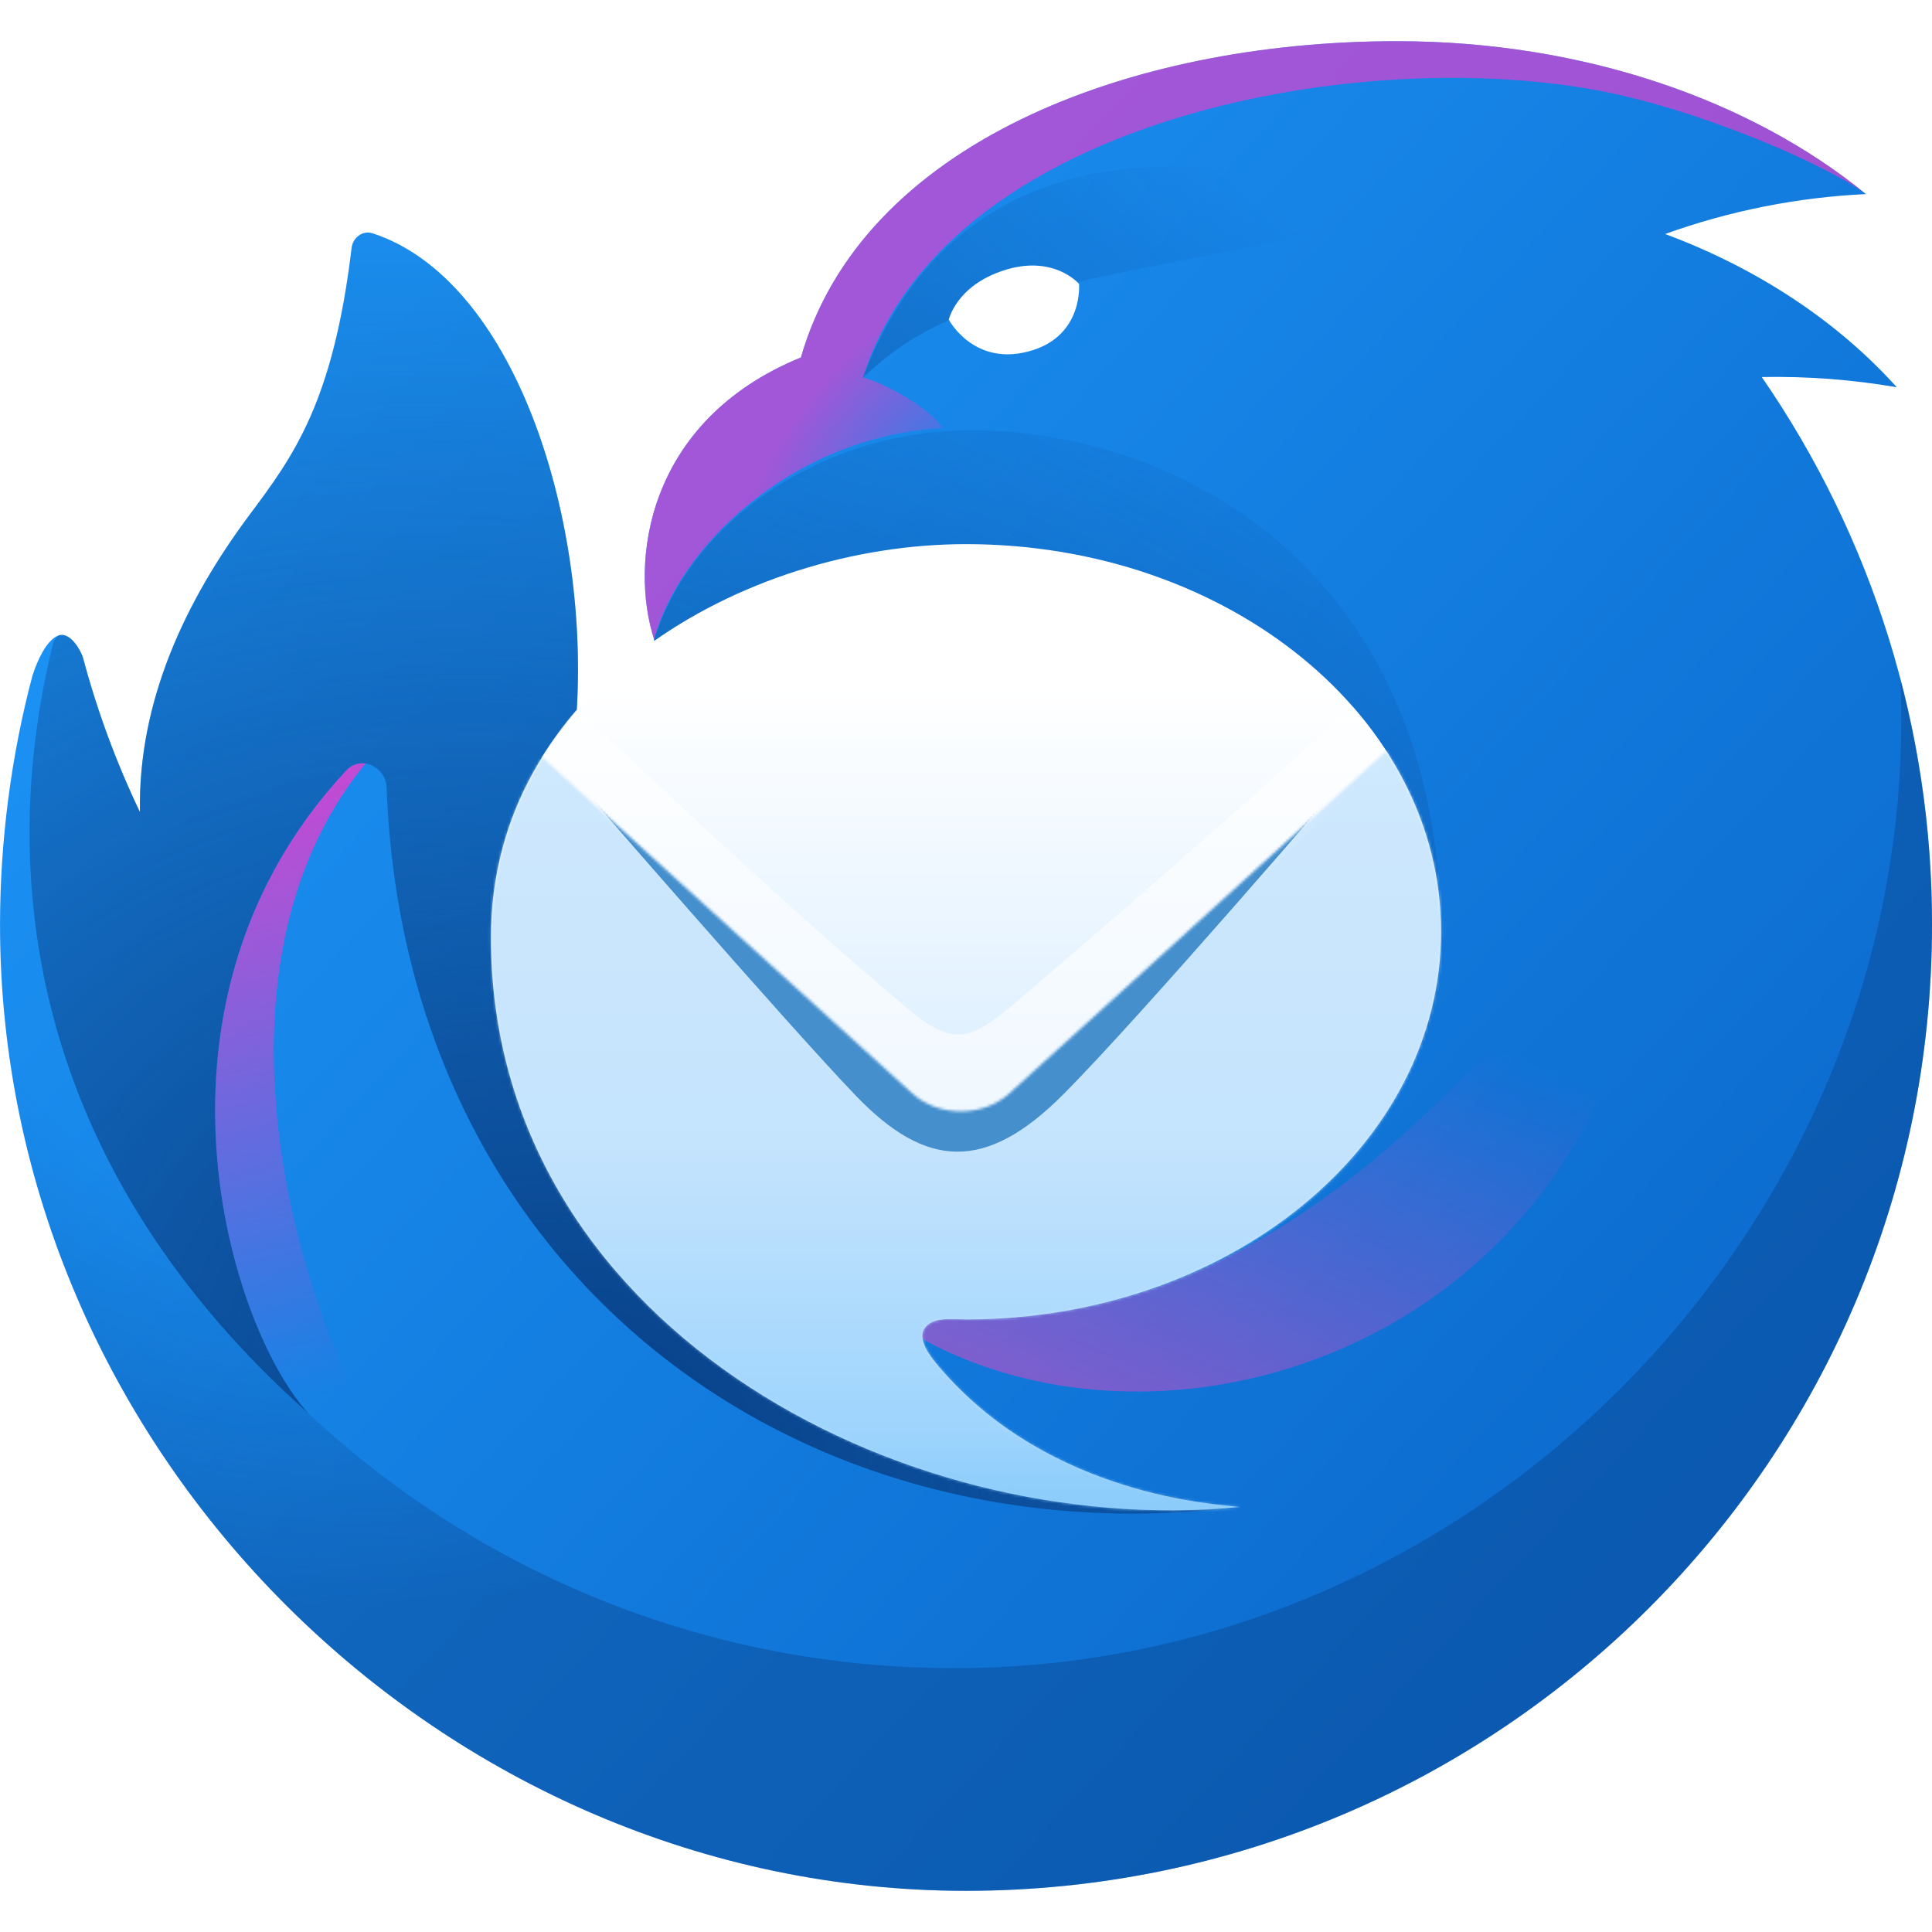
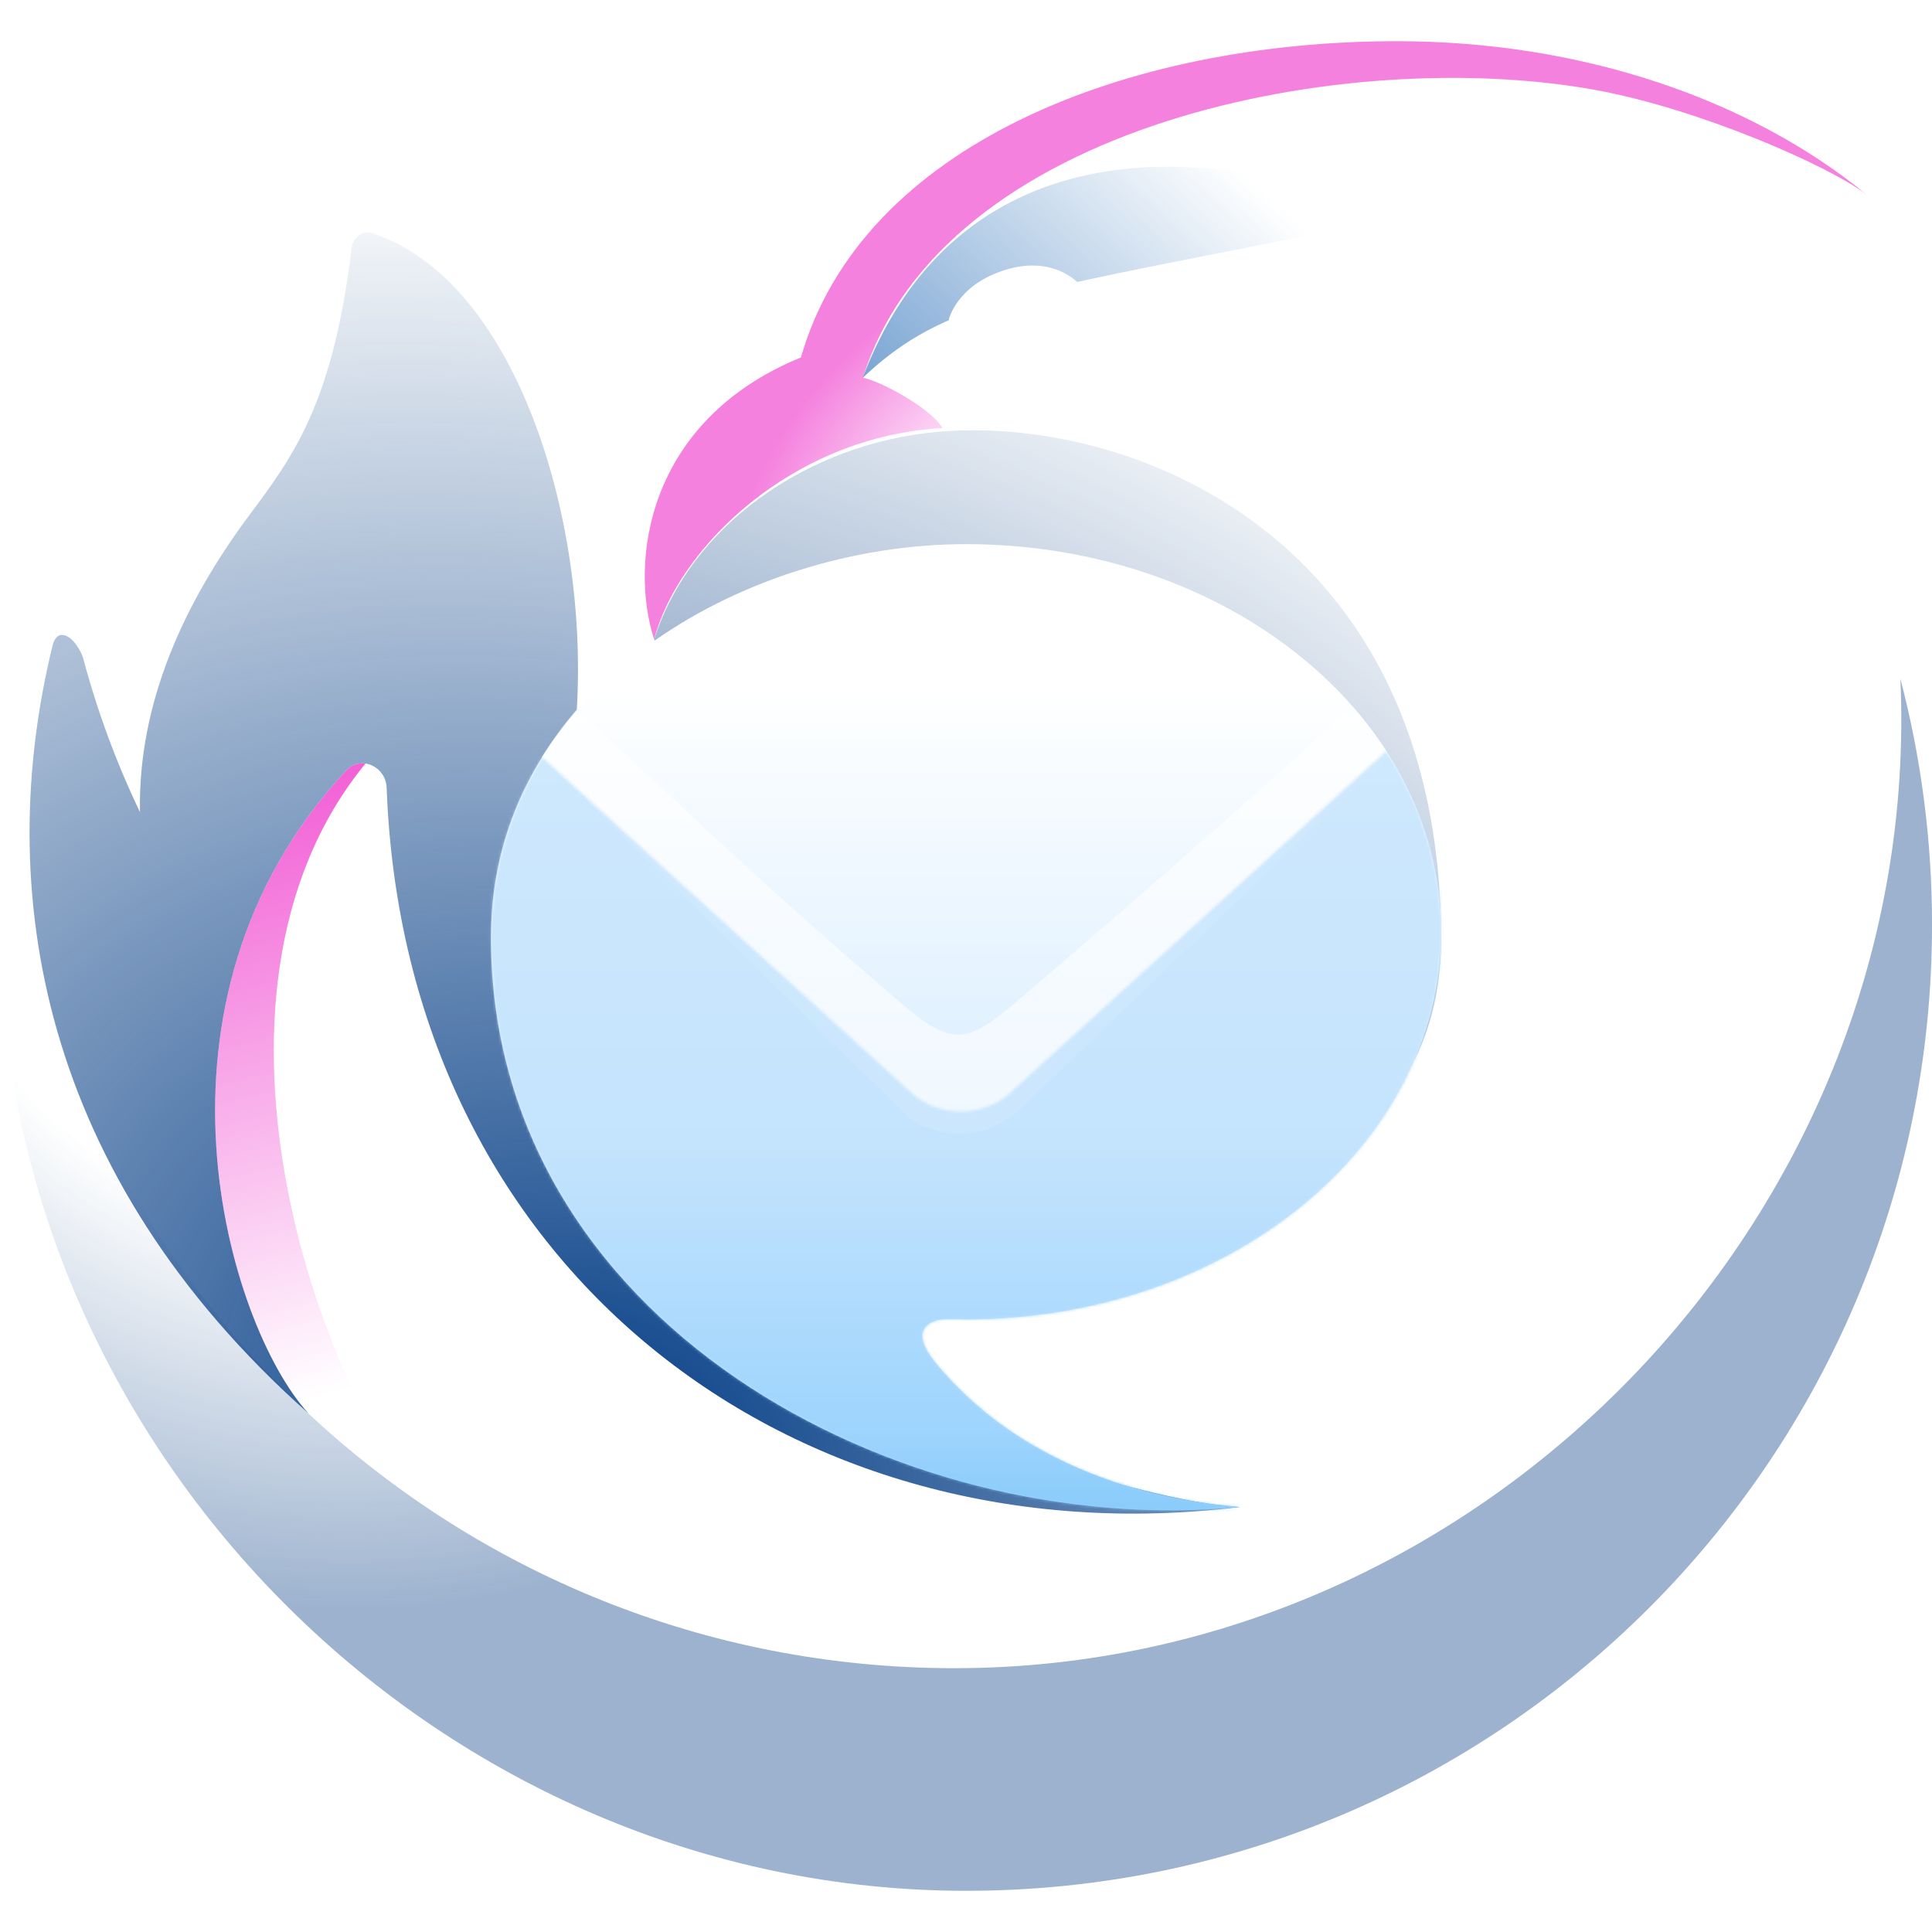
<svg xmlns="http://www.w3.org/2000/svg" xmlns:ns1="http://sodipodi.sourceforge.net/DTD/sodipodi-0.dtd" xmlns:ns2="http://www.inkscape.org/namespaces/inkscape" width="1024" height="1024" viewBox="0 0 1024 1024" fill="none" version="1.1" id="svg31" ns1:docname="Thunderbird_Logo.svg" ns2:version="1.4 (e7c3feb100, 2024-10-09)">
  <ns1:namedview id="namedview31" pagecolor="#ffffff" bordercolor="#000000" borderopacity="0.25" ns2:showpageshadow="2" ns2:pageopacity="0.0" ns2:pagecheckerboard="0" ns2:deskcolor="#d1d1d1" ns2:zoom="0.78720872" ns2:cx="389.35036" ns2:cy="421.74329" ns2:window-width="2560" ns2:window-height="1356" ns2:window-x="0" ns2:window-y="0" ns2:window-maximized="1" ns2:current-layer="svg31" />
-   <path d="m 424.383,189.562 h 0.088 C 456.711,76.85 597.202,21.833 740.37,21.833 c 98.932,0 187.74,31.319 248.624,81.041 -36.334,1.713 -72.209,8.843 -106.436,21.153 49.195,18.285 91.457,46.416 122.776,81.217 -23.629,-4.068 -47.59,-5.879 -71.562,-5.412 58.917,85.346 90.394,186.636 90.228,290.344 0,282.766 -229.226,511.993 -511.993,511.993 -278.407,0 -511.993,-233.103 -511.993,-511.993 0,-44.046 5.851,-89.526 17.218,-132.182 2.984,-8.953 7.139,-17.539 12.654,-20.685 6.905,-3.935 13.195,7.797 14.204,11.615 7.487,28.043 17.56,55.329 30.091,81.509 -1.097,-58.455 23.873,-111.702 58.221,-157.752 22.908,-30.705 44.148,-59.157 53.949,-141.266 0.658,-5.515 5.881,-9.479 11.161,-7.753 74.546,24.4 114.394,148.536 108.206,252.339 41.179,5.895 40.989,-37.127 40.989,-37.127 -13.166,-40.462 -4.389,-115.666 77.53,-149.312 z" fill="url(#paint0_linear_1_4)" id="path1" style="fill:url(#paint0_linear_1_4);stroke-width:1.463" />
  <path opacity="0.9" d="M 1007.25,359.792 C 1019.698,641.388 788.205,884.175 505.921,884.175 241.66,884.175 25.116,679.919 5.529,420.675 2.034,444.951 0.197,469.437 0.029,493.963 2.033,771.346 235.048,1002.167 512.021,1002.167 c 282.766,0 511.993,-229.226 511.993,-511.993 0,-45.055 -5.837,-88.75 -16.764,-130.383 z" fill="url(#paint1_radial_1_4)" id="path2" style="fill:url(#paint1_radial_1_4);stroke-width:1.463" />
  <path style="mix-blend-mode:screen;fill:url(#paint2_radial_1_4);stroke-width:1.463" d="M 499.529,226.879 C 494.014,217.121 468.546,202.683 457.414,200.167 499.543,65.221 714.171,23.793 845.533,47.667 900.199,57.614 968.28,87.397 988.994,102.874 928.11,53.152 839.287,21.833 740.37,21.833 c -143.168,0 -283.659,55.017 -315.899,167.729 h -0.234 c -81.919,33.645 -90.696,108.879 -77.53,149.326 12.639,-48.259 72.776,-107.562 152.822,-112.009 z" fill="url(#paint2_radial_1_4)" id="path3" />
  <path d="M 648.314,133.681 C 533.306,156.311 495.725,163.713 457.238,200.299 500.465,85.861 610.807,62.661 742.286,114.825 c -31.293,6.451 -62.617,12.741 -93.973,18.871 z" fill="url(#paint3_linear_1_4)" id="path4" style="fill:url(#paint3_linear_1_4);stroke-width:1.463" />
  <path d="m 27.808,342.326 c -31.422,128.642 -7.139,279.841 135.605,406.727 -42.495,-46.474 -94.382,-218.065 20.114,-340.651 7.709,-8.265 20.977,-2.194 21.401,9.099 9.435,254.768 215.008,410.369 452.016,381.274 C 583.51,794.649 340.65,709.585 521.31,675.94 615.736,658.342 763.79,630.768 763.79,497.913 c 0,-215.359 -166.515,-278.319 -267.494,-268.957 -69.104,6.407 -130.617,50.263 -149.546,109.903 7.27,23.508 -21.708,39.965 -41.033,37.2 6.202,-103.788 -33.645,-227.998 -108.206,-252.398 -5.266,-1.726 -10.503,2.238 -11.161,7.753 -9.801,82.109 -31.041,110.561 -53.935,141.266 C 98.053,318.745 73.083,371.977 74.18,430.432 61.649,404.252 51.576,376.966 44.089,348.923 43.255,345.763 38.677,336.942 33.147,336.533 c -2.999,-0.219 -4.593,2.706 -5.339,5.793 z" fill="url(#paint4_radial_1_4)" id="path5" style="fill:url(#paint4_radial_1_4);stroke-width:1.463" />
-   <path style="mix-blend-mode:screen;fill:url(#paint5_linear_1_4);stroke-width:1.463" d="M 457.867,688.974 C 596.895,801.861 876.487,717.221 876.487,442.749 763.614,613.843 619.847,731.864 457.882,688.974 Z" fill="url(#paint5_linear_1_4)" id="path6" />
  <path style="mix-blend-mode:screen;fill:url(#paint6_linear_1_4);stroke-width:1.463" d="m 183.527,408.402 c 1.264,-1.415 2.857,-2.496 4.637,-3.149 1.782,-0.652 3.695,-0.857 5.573,-0.595 -102.486,124.999 -19.821,344.527 36.907,398.462 3.174,8.982 -53.818,-37.727 -61.673,-48.654 C 125.818,717.85 63.969,536.415 183.527,408.402 Z" fill="url(#paint6_linear_1_4)" id="path7" />
  <path d="m 512.007,699.316 c 139.057,0 251.798,-91.983 251.798,-205.455 0,-113.472 -112.741,-205.455 -251.798,-205.455 -118.636,0 -251.857,77.179 -251.798,208.454 0.059,202.852 214.364,319.557 397.043,301.886 -13.721,-1.594 -99.327,-6.144 -157.182,-71.591 -5.222,-5.895 -14.277,-16.194 -10.167,-22.879 4.096,-6.685 15.389,-4.974 22.089,-4.974 z" fill="url(#paint7_linear_1_4)" id="path8" style="fill:url(#paint7_linear_1_4);stroke-width:1.463" />
  <path opacity="0.6" d="M 736.376,400.503 537.372,590.935 c -17.656,12.551 -36.454,13.458 -55.003,2.077 L 287.183,401.205 c 5.569,-8.95 11.829,-17.45 18.724,-25.424 l 20.48,19.163 c 51.258,48.04 92.7,86.849 151.111,136.702 26.36,22.498 34.552,22.06 60.415,0 66.822,-57.051 115.696,-100.204 179.227,-156.948 7.08,8.084 13.508,16.717 19.222,25.819 z" fill="#ffffff" id="path9" style="stroke-width:1.463" />
  <mask id="mask0_1_4" style="mask-type:luminance" maskUnits="userSpaceOnUse" x="339" y="448" width="346" height="277">
    <path d="M684.13 514.52C684.13 592.09 607.06 654.97 512 654.97C507.41 654.97 499.7 653.79 496.89 658.37C494.08 662.93 500.27 669.97 503.84 674C541 716.04 594.91 721.33 609.06 722.72L611.29 722.94C486.41 735.02 339.91 655.24 339.87 516.57C339.74 493.482 346.165 470.831 358.4 451.25L492.48 573.03C502.02 581.69 518.09 581.69 527.63 573.03L664.25 448.94C676.95 468.52 684.13 490.84 684.13 514.52Z" fill="white" id="path10" />
  </mask>
  <g mask="url(#mask0_1_4)" id="g13" transform="matrix(1.463,0,0,1.463,-236.966,-258.798)">
    <path opacity="0.7" d="M 300,352.53 H 735.07 V 747 H 300 Z" fill="url(#paint8_linear_1_4)" id="path11" style="fill:url(#paint8_linear_1_4)" />
    <g filter="url(#filter0_f_1_4)" id="g12">
-       <path fill-rule="evenodd" clip-rule="evenodd" d="M 472.04,573.85 C 446.69,547.47 370.77,459.82 370.77,459.82 l 5.87,0.26 118.86,88.77 c 8.9,6.47 21.6,6.4 30.42,-0.15 l 116.55,-88.5 6.18,-0.49 c 0,0 -73.44,85.57 -101.57,113.76 -28.13,28.19 -49.69,26.76 -75.04,0.38 z" fill="#458fcd" id="path12" />
-     </g>
+       </g>
  </g>
  <path d="m 547.334,185.627 c 26.945,-8.484 24.576,-35.152 24.576,-35.152 0,0 -13.473,-15.872 -40.169,-7.08 -24.985,8.236 -28.862,26.038 -28.862,26.038 0,0 13.648,25.892 44.456,16.194 z" fill="#ffffff" id="path13" style="stroke-width:1.463" />
  <defs id="defs31">
    <filter id="filter0_f_1_4" x="338.77" y="427.71" width="341.88" height="198.416" filterUnits="userSpaceOnUse" color-interpolation-filters="sRGB">
      <feFlood flood-opacity="0" result="BackgroundImageFix" id="feFlood13" />
      <feBlend mode="normal" in="SourceGraphic" in2="BackgroundImageFix" result="shape" id="feBlend13" />
      <feGaussianBlur stdDeviation="16" result="effect1_foregroundBlur_1_4" id="feGaussianBlur13" />
    </filter>
    <linearGradient id="paint0_linear_1_4" x1="283.48" y1="307.2" x2="776.88" y2="767.42" gradientUnits="userSpaceOnUse" gradientTransform="matrix(1.463,0,0,1.463,-236.966,-258.798)">
      <stop stop-color="#1B91F3" id="stop13" />
      <stop offset="1" stop-color="#0B68CB" id="stop14" />
    </linearGradient>
    <radialGradient id="paint1_radial_1_4" cx="0" cy="0" r="1" gradientUnits="userSpaceOnUse" gradientTransform="matrix(172.512,397.086,-380.394,165.26,176.388,422.226)">
      <stop offset="0.53" stop-color="#0B4186" stop-opacity="0" id="stop15" />
      <stop offset="1" stop-color="#0B4186" stop-opacity="0.45" id="stop16" />
    </radialGradient>
    <radialGradient id="paint2_radial_1_4" cx="0" cy="0" r="1" gradientUnits="userSpaceOnUse" gradientTransform="matrix(-56.978,-72.936,120.694,-94.286,525.172,244.418)">
      <stop stop-color="#EF3ACC" stop-opacity="0" id="stop17" />
      <stop offset="1" stop-color="#EF3ACC" stop-opacity="0.64" id="stop18" />
    </radialGradient>
    <linearGradient id="paint3_linear_1_4" x1="420.77" y1="425.01" x2="598.31" y2="227.37" gradientUnits="userSpaceOnUse" gradientTransform="matrix(1.463,0,0,1.463,-236.966,-258.798)">
      <stop stop-color="#0F5DB0" id="stop19" />
      <stop offset="1" stop-color="#0F5DB0" stop-opacity="0" id="stop20" />
    </linearGradient>
    <radialGradient id="paint4_radial_1_4" cx="0" cy="0" r="1" gradientUnits="userSpaceOnUse" gradientTransform="matrix(293.299,-608.408,751.563,362.311,318.912,769.137)">
      <stop offset="0.02" stop-color="#094188" id="stop21" />
      <stop offset="0.97" stop-color="#0B4186" stop-opacity="0" id="stop22" />
    </radialGradient>
    <linearGradient id="paint5_linear_1_4" x1="731.92" y1="568.11" x2="649.37" y2="770.8" gradientUnits="userSpaceOnUse" gradientTransform="matrix(1.463,0,0,1.463,-236.966,-258.798)">
      <stop stop-color="#E247C4" stop-opacity="0" id="stop23" />
      <stop offset="1" stop-color="#E247C4" stop-opacity="0.64" id="stop24" />
    </linearGradient>
    <linearGradient id="paint6_linear_1_4" x1="220.01" y1="386.34" x2="292.74" y2="679.06" gradientUnits="userSpaceOnUse" gradientTransform="matrix(1.463,0,0,1.463,-236.966,-258.798)">
      <stop offset="0.1" stop-color="#EF3ACC" id="stop25" />
      <stop offset="1" stop-color="#EF3ACC" stop-opacity="0" id="stop26" />
    </linearGradient>
    <linearGradient id="paint7_linear_1_4" x1="512" y1="425.5" x2="512" y2="721.5" gradientUnits="userSpaceOnUse" gradientTransform="matrix(1.463,0,0,1.463,-236.966,-258.798)">
      <stop stop-color="white" id="stop27" />
      <stop offset="0.91" stop-color="#BEE1FE" id="stop28" />
      <stop offset="1" stop-color="#96CEFD" id="stop29" />
    </linearGradient>
    <linearGradient id="paint8_linear_1_4" x1="517.54" y1="593" x2="517.54" y2="717" gradientUnits="userSpaceOnUse">
      <stop stop-color="#BCE0FD" id="stop30" />
      <stop offset="1" stop-color="#88CCFC" id="stop31" />
    </linearGradient>
  </defs>
</svg>